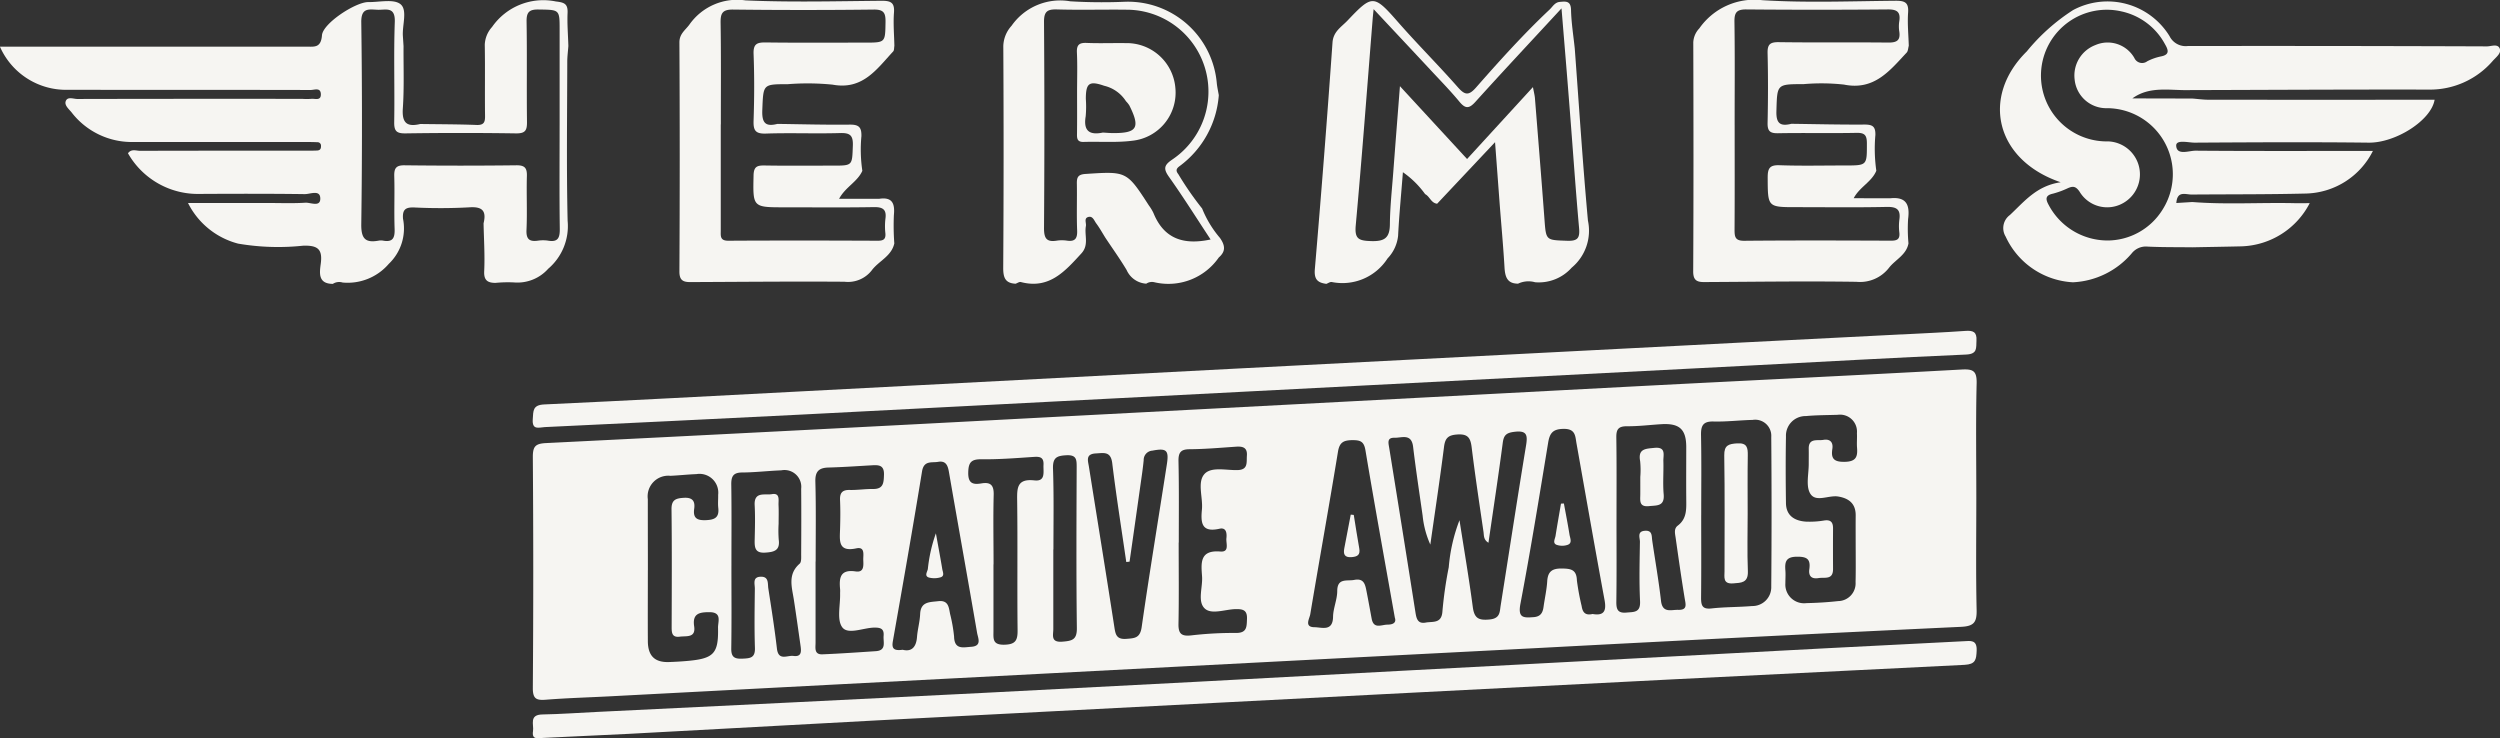
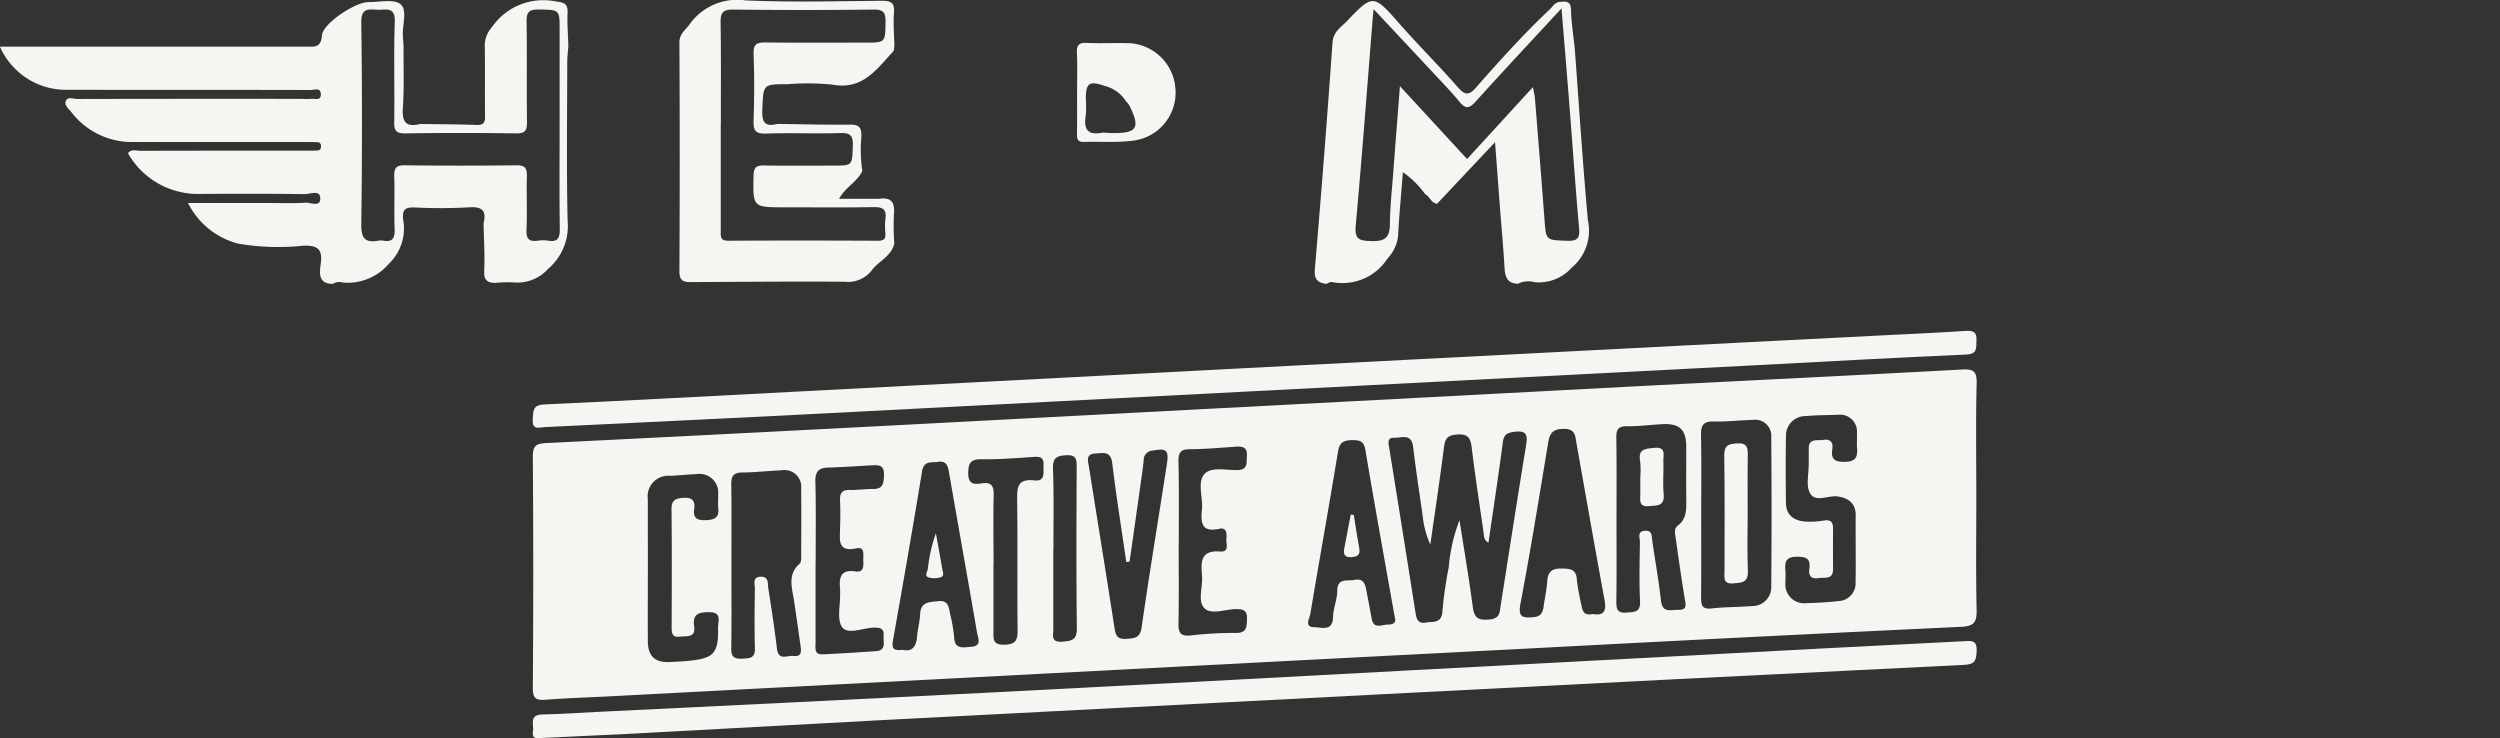
<svg xmlns="http://www.w3.org/2000/svg" width="147.58" height="43.582" viewBox="0 0 147.58 43.582">
  <rect x="0" y="0" width="147.58" height="43.582" fill="#333333" stroke="none" />
  <defs>
    <style>.a{fill:#f6f5f2;}</style>
  </defs>
  <g transform="translate(-928.613 -99.251)">
    <g transform="translate(928.613 99.252)">
      <path class="a" d="M1136.074,191.6c0,2.2-.031,4.4.018,6.6.016.724-.15.965-.92,1q-12.4.583-24.8,1.242-14.365.738-28.73,1.489-13.125.683-26.25,1.372c-1.254.066-2.51.1-3.762.2-.565.044-.773-.053-.768-.7q.051-6.812,0-13.625c0-.627.147-.793.782-.825q14.837-.736,29.672-1.527,17.443-.914,34.885-1.836c6.328-.33,12.656-.63,18.983-.978.688-.038.928.06.909.819C1136.039,187.085,1136.074,189.343,1136.074,191.6Zm-30.509,1.306c.266,1.708.558,3.412.785,5.125.089.676.353.8,1.01.733.608-.065.576-.443.634-.812.5-3.152.981-6.307,1.5-9.456.1-.609.056-.9-.684-.809-.456.056-.629.177-.69.64-.257,1.961-.557,3.916-.845,5.909-.3-.179-.261-.43-.293-.642-.243-1.664-.495-3.328-.7-5-.068-.547-.222-.79-.843-.749-.539.035-.721.208-.787.73-.244,1.926-.536,3.847-.809,5.77a5.5,5.5,0,0,1-.455-1.713c-.193-1.355-.4-2.708-.562-4.066-.1-.8-.67-.516-1.1-.527-.455-.012-.358.307-.31.6q.785,4.853,1.549,9.709c.059.381.142.69.612.6.407-.074.927.074.979-.646a23.93,23.93,0,0,1,.375-2.623A9.977,9.977,0,0,1,1105.565,192.905Zm-42.98,2.691c0,1.626.016,3.252-.009,4.877-.008.506.182.627.655.605.449-.02.762-.034.742-.63-.038-1.168-.019-2.338-.005-3.507,0-.278-.154-.695.358-.7.478-.009.394.408.437.689.183,1.182.37,2.363.508,3.551.087.753.62.387.975.436.494.068.466-.28.418-.611-.129-.9-.253-1.8-.392-2.7-.115-.749-.38-1.505.341-2.135.112-.1.089-.375.09-.569.007-1.283.012-2.567,0-3.85a.992.992,0,0,0-1.176-1.091c-.768.029-1.534.122-2.3.127-.538,0-.659.23-.65.727C1062.6,192.4,1062.585,194,1062.586,195.6Zm52.248-2.767c0,1.629.013,3.258-.009,4.886-.006.455.083.69.6.642.444-.041.831.011.8-.667-.057-1.169-.026-2.342-.008-3.514,0-.238-.182-.617.3-.648.444-.029.387.307.427.583.173,1.185.382,2.365.518,3.554.086.751.611.517,1.02.531.565.019.432-.343.374-.7-.193-1.181-.362-2.366-.53-3.551-.035-.248-.118-.536.126-.721.567-.43.5-1.033.5-1.633-.008-1,0-2,0-3,0-1.054-.4-1.419-1.47-1.354-.683.042-1.366.128-2.048.122-.515,0-.616.214-.61.67C1114.846,189.628,1114.834,191.229,1114.834,192.829Zm5-.216c0,1.628.011,3.257-.007,4.885,0,.461.089.675.622.615.791-.089,1.594-.074,2.388-.141a1.112,1.112,0,0,0,1.133-1.152q.036-4.414,0-8.828a.951.951,0,0,0-1.1-1.008c-.77.019-1.54.114-2.308.094-.634-.016-.749.261-.738.82C1119.854,189.47,1119.834,191.042,1119.834,192.613Zm9.12,2.066c0-.685-.006-1.37,0-2.055s-.385-1.008-1.024-1.116c-.57-.1-1.343.376-1.667-.189-.261-.455-.073-1.168-.081-1.766,0-.285.006-.571,0-.856-.017-.663.521-.473.859-.534.372-.067.6.113.535.535-.09.578.1.773.734.761.664-.013.768-.3.724-.834-.023-.284.01-.571-.007-.856a1,1,0,0,0-1.136-1.086c-.627.02-1.256.017-1.88.075a1.154,1.154,0,0,0-1.173,1.2c-.023,1.312-.019,2.625,0,3.938.01.737.5,1.04,1.158,1.092a5.151,5.151,0,0,0,1.107-.068c.388-.055.516.115.514.47q-.007,1.2,0,2.4c0,.655-.489.471-.854.531-.434.072-.6-.139-.546-.523.088-.618-.162-.748-.752-.738-.632.01-.7.309-.662.8.021.255,0,.514,0,.77a1.106,1.106,0,0,0,1.241,1.17c.625-.014,1.252-.05,1.873-.12a1.048,1.048,0,0,0,1.03-1.121C1128.962,195.935,1128.954,195.307,1128.954,194.679Zm-56.258,5.874c.508.132.8-.136.846-.755.034-.453.166-.9.185-1.352.032-.743.56-.7,1.065-.761.594-.07.625.342.7.743a9.158,9.158,0,0,1,.238,1.341c.018.793.536.641,1.01.609.655-.044.4-.519.348-.828-.544-3.169-1.115-6.333-1.663-9.5-.068-.394-.189-.669-.639-.59-.378.066-.84-.1-.948.567-.544,3.342-1.131,6.677-1.72,10.012C1072.036,200.477,1072.162,200.629,1072.7,200.553Zm40.726-2.112c.669.118.827-.173.708-.817-.569-3.08-1.108-6.165-1.656-9.249-.078-.438-.054-.868-.757-.862-.64.006-.825.249-.918.816-.522,3.175-1.036,6.353-1.637,9.514-.16.845.191.827.779.784.4-.029.538-.247.586-.6.07-.508.187-1.012.218-1.522.036-.587.307-.759.875-.749.528.009.857.063.877.709a14.322,14.322,0,0,0,.28,1.509C1112.835,198.374,1113.015,198.537,1113.422,198.442Zm-11.672.223c-.6-3.382-1.19-6.63-1.736-9.886-.089-.534-.309-.6-.779-.6-.507.01-.751.122-.843.684-.524,3.2-1.1,6.394-1.636,9.594-.042.255-.373.759.246.766.423,0,1.086.279,1.1-.616.008-.505.244-1.008.247-1.512,0-.8.573-.58,1.006-.665.585-.114.646.29.725.684.105.531.2,1.064.3,1.6.119.64.571.358.94.356C1101.722,199.068,1101.829,198.9,1101.751,198.665Zm-15.663-3.311-.192.019c-.281-1.944-.591-3.884-.828-5.833-.087-.716-.5-.6-.966-.576-.623.032-.468.426-.41.789.5,3.152,1.013,6.3,1.5,9.458.068.443.127.74.7.7.5-.038.821-.041.914-.7.461-3.216.994-6.421,1.49-9.632.126-.817-.04-.937-.857-.78a.55.55,0,0,0-.515.564c-.046.482-.119.961-.187,1.441Q1086.415,193.079,1086.088,195.354Zm-28.434.5c0,1.4-.008,2.8,0,4.2.007.869.414,1.255,1.254,1.225.37-.013.741-.034,1.11-.068,1.53-.14,1.812-.436,1.779-1.958-.008-.359.253-.918-.51-.918-.588,0-1.012.078-.9.831.106.7-.451.563-.845.615-.472.061-.484-.237-.483-.585.007-2.312.019-4.625-.008-6.937-.006-.565.262-.645.723-.675.511-.032.68.19.616.648-.075.536.149.69.673.672s.815-.144.748-.728c-.029-.253,0-.514-.006-.77a1.11,1.11,0,0,0-1.287-1.221c-.512.02-1.021.076-1.533.1a1.219,1.219,0,0,0-1.333,1.378C1057.648,193.06,1057.654,194.459,1057.654,195.858Zm9.9-.514c0,1.6,0,3.2,0,4.8,0,.293-.095.7.4.684,1.053-.043,2.1-.117,3.156-.187.645-.042.431-.542.461-.9.035-.419-.164-.5-.573-.491-.644.019-1.532.429-1.866-.017s-.11-1.308-.129-1.988c0-.086.007-.172,0-.257-.064-.673,0-1.19.917-1.054.53.078.456-.391.45-.721,0-.289.1-.749-.41-.641-1.078.231-.982-.446-.96-1.122.018-.571.025-1.143,0-1.713-.021-.434.123-.623.575-.612s.912-.063,1.368-.057c.62.008.635-.365.65-.841.017-.572-.309-.581-.712-.558-.854.049-1.708.109-2.563.132-.569.015-.792.231-.776.832C1067.584,192.2,1067.558,193.773,1067.558,195.344Zm21.435-1.118c0,1.6.021,3.2-.011,4.8-.012.576.167.747.74.685a21.667,21.667,0,0,1,2.646-.146c.664.01.639-.372.658-.825.021-.52-.229-.593-.685-.581-.62.016-1.422.343-1.818-.046-.431-.423-.1-1.247-.15-1.893-.057-.788-.141-1.562,1.079-1.461.56.046.326-.484.359-.778s0-.661-.411-.567c-1.065.24-1.109-.36-1.034-1.137.068-.706-.282-1.587.137-2.079.4-.469,1.293-.226,1.971-.247.632-.019.518-.462.546-.848.036-.491-.247-.56-.645-.533-.91.063-1.82.143-2.731.15-.534,0-.671.2-.662.709C1089.012,191.026,1088.994,192.626,1088.994,194.226Zm-10.933,1.293c0,1.311,0,2.623,0,3.934,0,.436-.071.817.624.807.666-.01.809-.244.8-.855-.028-2.537.008-5.074-.024-7.611-.01-.755-.038-1.352,1.017-1.234.684.077.515-.516.537-.914.029-.527-.3-.491-.683-.465-.993.068-1.989.144-2.983.132-.608-.007-.766.193-.777.784-.011.636.269.727.776.641.54-.092.744.1.726.678C1078.032,192.782,1078.06,194.151,1078.06,195.519Zm3.533-.885c0,1.568,0,3.136,0,4.7,0,.36-.17.805.541.746.571-.047.858-.112.849-.8-.039-3.164-.023-6.329-.011-9.493,0-.447,0-.744-.612-.711-.559.03-.8.137-.786.769C1081.624,191.44,1081.594,193.038,1081.594,194.634Z" transform="translate(-1019.408 -162.198)" />
      <path class="a" d="M953.422,106.695c1.108.016,2.217.014,3.324.057.446.017.509-.179.5-.556-.017-1.394.009-2.789-.016-4.183a1.655,1.655,0,0,1,.431-1.046,3.681,3.681,0,0,1,3.767-1.505c.495.056.713.138.69.675-.028.65.028,1.3.047,1.955-.023.309-.065.618-.065.927-.005,3.13-.05,6.261.021,9.389a3.308,3.308,0,0,1-1.146,2.832,2.43,2.43,0,0,1-2.009.808,7.409,7.409,0,0,0-1.1.026c-.471,0-.7-.153-.669-.7.044-.936-.02-1.877-.038-2.816.18-.737-.071-1-.855-.943a31.33,31.33,0,0,1-3.239.007c-.523-.019-.7.131-.662.664a2.887,2.887,0,0,1-.841,2.667,3.2,3.2,0,0,1-2.727,1.1.68.68,0,0,0-.572.079c-.88,0-.789-.644-.716-1.183.116-.851-.161-1.1-1.039-1.07a14.057,14.057,0,0,1-3.837-.122,4.607,4.607,0,0,1-2.96-2.4h4.62c.771,0,1.545.032,2.313-.016.305-.019.9.285.876-.271-.02-.509-.6-.231-.92-.236-2.056-.028-4.113-.023-6.17-.012a4.747,4.747,0,0,1-4.263-2.4c.208-.278.486-.143.714-.144,3.285-.011,6.57-.007,9.855-.008.2,0,.4,0,.6-.01.178-.007.235-.113.226-.281a.2.2,0,0,0-.211-.208c-.228-.012-.457-.013-.685-.013q-5.142,0-10.284,0a4.484,4.484,0,0,1-3.552-1.76c-.161-.192-.425-.414-.337-.65.108-.291.454-.129.688-.13q6.642-.015,13.283-.007a3.674,3.674,0,0,0,.514,0c.219-.031.587.139.575-.277s-.385-.247-.6-.247c-4.8-.011-9.6-.006-14.4-.01a4.261,4.261,0,0,1-3.944-2.548h.849q8.612,0,17.225,0c.478,0,.877.092.937-.672.056-.709,1.994-1.969,2.738-1.959.65.009,1.5-.2,1.9.126.421.349.094,1.231.138,1.879.013.2.026.4.039.6-.008,1.224.042,2.451-.042,3.67C952.335,106.607,952.61,106.892,953.422,106.695Zm8.227.092v-5.657c0-1.2,0-1.174-1.234-1.194-.561-.01-.726.154-.717.716.033,1.971,0,3.943.024,5.914.007.51-.1.691-.655.683q-3.257-.049-6.516,0c-.527.007-.676-.133-.667-.666.033-1.971-.036-3.945.034-5.914.034-.948-.552-.691-1.04-.719-.526-.029-.949-.105-.938.738q.081,5.956,0,11.914c-.012.856.233,1.125,1.031.978a.716.716,0,0,1,.256,0c.6.112.7-.191.68-.715-.036-1.027.01-2.058-.02-3.085-.013-.464.1-.653.608-.647q3.3.04,6.6,0c.5-.006.634.162.621.638-.03,1.056.025,2.116-.023,3.171-.026.556.172.711.678.64a2,2,0,0,1,.6,0c.59.1.694-.177.687-.709C961.631,110.844,961.648,108.815,961.648,106.787Z" transform="translate(-928.613 -99.376)" />
-       <path class="a" d="M1398.82,105.361c.31.024.62.069.93.07q6.68.007,13.365,0c-.2,1.226-2.313,2.552-3.886,2.534-3.426-.04-6.853-.021-10.28,0-.381,0-1.114-.2-1.088.19.04.584.75.28,1.155.284,3.169.027,6.339.015,9.509.015h.947a4.543,4.543,0,0,1-3.989,2.516c-2.224.054-4.45.041-6.676.058-.369.016-.886-.261-.939.5l.942-.058c1.995.157,3.993.025,5.989.067.311.007.623,0,.943,0a4.7,4.7,0,0,1-4.023,2.549c-.969.023-1.938.038-2.907.057-.876-.011-1.753,0-2.628-.041a1.069,1.069,0,0,0-.951.4,4.856,4.856,0,0,1-3.468,1.706,4.643,4.643,0,0,1-3.973-2.7.956.956,0,0,1,.25-1.27c.847-.789,1.572-1.73,3-1.935-3.848-1.306-4.733-5.034-2-7.726a11.622,11.622,0,0,1,2.733-2.439,4.3,4.3,0,0,1,5.693,1.54,1.061,1.061,0,0,0,1.074.583q8.83-.013,17.659.021c.26,0,.646-.177.762.138.1.263-.218.5-.405.707a4.892,4.892,0,0,1-3.768,1.706c-4.714-.01-9.428.017-14.141.03-1.148.031-2.346-.261-3.376.49Zm-5.048,8.38a3.84,3.84,0,0,0,3.276-1.811,3.9,3.9,0,0,0-3.242-6,1.878,1.878,0,0,1-1.941-1.692,1.922,1.922,0,0,1,1.226-2.034,1.817,1.817,0,0,1,2.3.763.5.5,0,0,0,.76.194,3.067,3.067,0,0,1,.8-.284c.53-.1.454-.368.253-.714a3.839,3.839,0,0,0-2.585-1.948,3.886,3.886,0,1,0-.924,7.676,1.947,1.947,0,0,1,.84,3.737,1.9,1.9,0,0,1-2.383-.776c-.223-.32-.39-.329-.685-.2a5.115,5.115,0,0,1-.88.323c-.468.1-.441.333-.251.674A3.933,3.933,0,0,0,1393.772,113.74Z" transform="translate(-1269.395 -99.545)" />
      <path class="a" d="M1131.653,175.358c1.254-.067,2.509-.119,3.762-.209.455-.033.687.056.655.574-.026.432.074.792-.615.822-4.192.181-8.381.421-12.571.638l-23.088,1.194q-16.548.856-33.1,1.712c-5.046.258-10.093.495-15.139.738-.34.016-.762.205-.712-.467.036-.483-.015-.838.675-.87,5.075-.234,10.149-.509,15.223-.774q12.827-.67,25.654-1.343,14.879-.772,29.759-1.535,4.746-.244,9.493-.483Z" transform="translate(-1019.395 -155.616)" />
      <path class="a" d="M1056.545,251.8c-2.111.1-3.595.165-5.078.241-.315.016-.683.126-.6-.4.06-.384-.25-.97.553-.984,1.084-.019,2.167-.1,3.251-.151,7.584-.372,15.17-.733,22.753-1.121q12.445-.637,24.888-1.315,12.487-.662,24.973-1.325c2.68-.142,5.36-.273,8.041-.411.406-.021.791-.1.762.558-.023.526-.058.8-.713.836q-17.194.842-34.386,1.735-14.883.763-29.766,1.541C1066.12,251.275,1061.019,251.559,1056.545,251.8Z" transform="translate(-1019.402 -208.482)" />
-       <path class="a" d="M1328.724,110.956c.947-.1,1.163.385,1.051,1.228a9.252,9.252,0,0,0,.022,1.434c-.124.685-.769.955-1.147,1.438a2.165,2.165,0,0,1-1.92.831c-3-.047-6,0-9,.015-.423,0-.643-.106-.641-.628.024-4.508.018-9.016.005-13.524a1.276,1.276,0,0,1,.356-.823,3.96,3.96,0,0,1,3.725-1.664c2.615.162,5.248.056,7.873.033.536,0,.77.1.727.7-.046.649.022,1.307.04,1.96-.04.136-.039.309-.125.4-1,1.068-1.916,2.25-3.7,1.888a12.229,12.229,0,0,0-2.389-.026c-1.594,0-1.553,0-1.6,1.6-.022.74.245.9.885.741,1.441.019,2.882.055,4.323.045.469,0,.645.115.635.612a9.158,9.158,0,0,0,.055,2.113c-.266.657-.987.958-1.336,1.623Zm-9.188-4.329c0,2.056.008,4.113-.006,6.169,0,.421.021.674.573.669,2.885-.027,5.77-.018,8.656-.006.354,0,.539-.072.5-.468a3.106,3.106,0,0,1,0-.77c.087-.606-.155-.768-.751-.755-1.77.039-3.542.014-5.313.014-1.725,0-1.7,0-1.709-1.752,0-.542.119-.744.7-.723,1.284.046,2.571.014,3.856.014,1.324,0,1.3,0,1.3-1.3,0-.473-.114-.635-.61-.625-1.542.031-3.085-.007-4.627.022-.479.009-.635-.121-.625-.611.03-1.369.034-2.739,0-4.107-.014-.532.149-.666.673-.658,2.142.031,4.285,0,6.427.024.512.006.756-.108.674-.656a1.977,1.977,0,0,1,0-.6c.093-.582-.166-.71-.711-.7q-4.156.037-8.313,0c-.585-.006-.714.189-.706.735C1319.553,102.571,1319.535,104.6,1319.535,106.627Z" transform="translate(-1217.136 -99.252)" />
      <path class="a" d="M1085.131,115.943c-.423,0-.644-.106-.641-.628q.036-6.762,0-13.523c0-.517.361-.727.6-1.064a3.441,3.441,0,0,1,3.3-1.414c2.677.118,5.363.047,8.045.023.539,0,.766.109.721.7-.049.65.011,1.309.024,1.964-.022.111-.006.257-.072.328-.971,1.044-1.795,2.288-3.575,1.959a14.817,14.817,0,0,0-2.65-.027c-1.483,0-1.437,0-1.5,1.53-.028.739.171,1,.892.814,1.426.019,2.852.06,4.278.043.527-.006.694.153.681.68a8.448,8.448,0,0,0,.055,2.047c-.287.648-1,.956-1.373,1.652h2.365c.766-.116.937.263.87.953a14.2,14.2,0,0,0,.025,1.681c-.168.76-.915,1.033-1.328,1.584a1.774,1.774,0,0,1-1.615.677C1091.206,115.9,1088.168,115.93,1085.131,115.943Zm1.8-9.307q0,3.127,0,6.253c0,.314-.062.616.447.613,2.941-.018,5.883-.013,8.824,0,.321,0,.476-.082.448-.429a3.828,3.828,0,0,1,0-.855c.086-.59-.178-.714-.72-.7-1.741.03-3.484.011-5.225.011-1.9,0-1.878,0-1.838-1.882.011-.53.217-.594.66-.587,1.342.023,2.684.008,4.026.008,1.17,0,1.132,0,1.175-1.175.023-.612-.163-.765-.758-.747-1.455.044-2.914-.02-4.368.03-.623.021-.754-.182-.734-.763.044-1.312.05-2.628,0-3.939-.024-.613.223-.683.737-.677,1.942.025,3.883.01,5.825.01,1.232,0,1.207,0,1.227-1.212.008-.528-.092-.746-.692-.739q-4.154.05-8.309,0c-.642-.008-.743.233-.735.794C1086.953,102.638,1086.935,104.637,1086.936,106.636Z" transform="translate(-1044.383 -99.292)" />
      <path class="a" d="M1230.935,116.195c-.511-.069-.731-.259-.678-.872q.572-6.685,1.043-13.379c.047-.65.526-.914.882-1.289,1.463-1.538,1.547-1.557,2.984.085,1.145,1.307,2.378,2.536,3.526,3.84.414.47.639.526,1.081.023,1.391-1.583,2.8-3.149,4.341-4.6.181-.17.308-.426.6-.452.35-.032.654-.077.666.471.017.764.142,1.527.221,2.29.252,3.383.468,6.77.777,10.149a2.839,2.839,0,0,1-.959,2.778,2.6,2.6,0,0,1-2.164.86,1.421,1.421,0,0,0-1,.084c-.632,0-.764-.386-.8-.928-.071-1.223-.183-2.445-.279-3.667-.089-1.19-.178-2.38-.281-3.757l-3.419,3.633c-.357-.039-.434-.427-.709-.567a5.427,5.427,0,0,0-1.312-1.293c-.1,1.306-.222,2.527-.283,3.751a2.271,2.271,0,0,1-.622,1.338,3.167,3.167,0,0,1-3.3,1.392C1231.155,116.072,1231.04,116.157,1230.935,116.195Zm13.883-16.263c-1.8,1.949-3.457,3.718-5.082,5.517-.371.411-.59.421-.944-.007-.545-.659-1.146-1.27-1.73-1.9-1.078-1.156-2.16-2.308-3.335-3.564-.03.3-.046.434-.056.568-.326,4.067-.629,8.135-1,12.2-.073.805.185.9.9.924.795.026,1.109-.179,1.116-.994.009-1.025.123-2.05.2-3.074.123-1.633.252-3.265.393-5.077l3.964,4.3,3.888-4.245c.058.308.1.47.116.633.191,2.389.386,4.777.564,7.167.094,1.266.082,1.227,1.343,1.272.627.022.754-.168.7-.76-.207-2.3-.363-4.607-.545-6.911C1245.16,104.034,1244.995,102.084,1244.818,99.932Z" transform="translate(-1152.639 -99.439)" />
-       <path class="a" d="M1170.521,111.714a6.281,6.281,0,0,0,1.052,1.736c.312.447.349.792-.068,1.155a3.622,3.622,0,0,1-3.8,1.462.605.605,0,0,0-.482.084,1.361,1.361,0,0,1-1.161-.81c-.388-.65-.832-1.267-1.252-1.9-.178-.285-.341-.582-.541-.85-.124-.166-.21-.473-.495-.368-.235.086-.081.349-.115.531-.1.534.2,1.106-.268,1.613-.969,1.056-1.9,2.128-3.574,1.687-.088-.023-.207.067-.311.1-.611-.034-.73-.364-.727-.945q.042-6.541.005-13.082a1.85,1.85,0,0,1,.487-1.2,3.5,3.5,0,0,1,3.465-1.445,31.9,31.9,0,0,0,3.243.026,5.265,5.265,0,0,1,5.411,4.843c.027.225.076.448.115.672a5.722,5.722,0,0,1-2.31,4.186c-.216.157-.234.281-.079.478A18.351,18.351,0,0,0,1170.521,111.714Zm.5,1.827c-.849-1.288-1.621-2.519-2.46-3.7-.351-.494-.274-.7.211-1.027a4.834,4.834,0,0,0-2.7-8.836c-1.371-.017-2.744.024-4.115-.016-.583-.017-.774.127-.77.744q.043,6.086,0,12.172c0,.61.16.828.755.733a2,2,0,0,1,.6,0c.5.073.622-.151.6-.622-.035-.913,0-1.829-.016-2.743-.007-.377.07-.544.508-.572,2.43-.159,2.429-.173,3.747,1.864a2.681,2.681,0,0,1,.266.439C1168.262,113.494,1169.411,113.888,1171.026,113.541Z" transform="translate(-1099.557 -99.406)" />
-       <path class="a" d="M1103.159,214.336a7.07,7.07,0,0,0,.007.937c.088.649-.281.733-.8.766-.6.038-.63-.3-.62-.746.016-.682.036-1.366,0-2.045-.049-.84.614-.588,1.008-.659.51-.092.388.358.4.64C1103.173,213.6,1103.159,213.967,1103.159,214.336Z" transform="translate(-1057.196 -183.418)" />
      <path class="a" d="M1304.851,203.7a5.152,5.152,0,0,0-.009-.936c-.139-.74.328-.73.838-.783.712-.073.522.426.533.779.02.653-.039,1.311.018,1.959.063.723-.4.652-.859.7-.611.066-.522-.336-.521-.7C1304.852,204.38,1304.851,204.039,1304.851,203.7Z" transform="translate(-1208.021 -175.543)" />
      <path class="a" d="M1325.6,205.088c0,1.138-.033,2.277.012,3.413.027.693-.384.686-.867.723-.62.047-.511-.37-.511-.725,0-2.276.021-4.552-.016-6.827-.01-.608.257-.68.756-.714.591-.04.642.252.633.717C1325.588,202.812,1325.6,203.95,1325.6,205.088Z" transform="translate(-1222.432 -174.786)" />
      <path class="a" d="M1141.707,221.61c.151.84.271,1.474.376,2.111.029.175.161.422-.125.492a1.285,1.285,0,0,1-.661.008c-.285-.089-.1-.333-.066-.5A8.959,8.959,0,0,1,1141.707,221.61Z" transform="translate(-1086.459 -190.128)" />
-       <path class="a" d="M1285.764,214.761c.112.613.233,1.224.331,1.839.033.206.18.491-.1.6a1,1,0,0,1-.667,0c-.245-.1-.086-.347-.057-.529.1-.635.213-1.269.321-1.9Z" transform="translate(-1193.444 -185.041)" />
      <path class="a" d="M1237.538,217.337c.107.659.206,1.32.324,1.977.07.388-.114.489-.46.515-.422.031-.486-.187-.424-.519.123-.664.254-1.327.381-1.991Z" transform="translate(-1157.622 -186.941)" />
      <path class="a" d="M1175.7,111.97c0-.769.026-1.539-.01-2.306-.022-.458.137-.59.579-.571.768.032,1.537,0,2.306.011a2.884,2.884,0,0,1,2.927,2.642,2.853,2.853,0,0,1-2.514,3.118c-.953.124-1.932.043-2.9.073-.382.012-.4-.206-.392-.49C1175.707,113.621,1175.7,112.8,1175.7,111.97Zm1.524,2.414c.2.011.391.03.586.031,1.439.01,1.634-.315.976-1.632a1.478,1.478,0,0,0-.2-.249,2.1,2.1,0,0,0-1.286-.912c-.887-.306-1.082-.156-1.083.778a6.377,6.377,0,0,1-.009,1.025C1176.064,114.284,1176.427,114.553,1177.225,114.384Z" transform="translate(-1112.118 -106.56)" />
    </g>
  </g>
</svg>